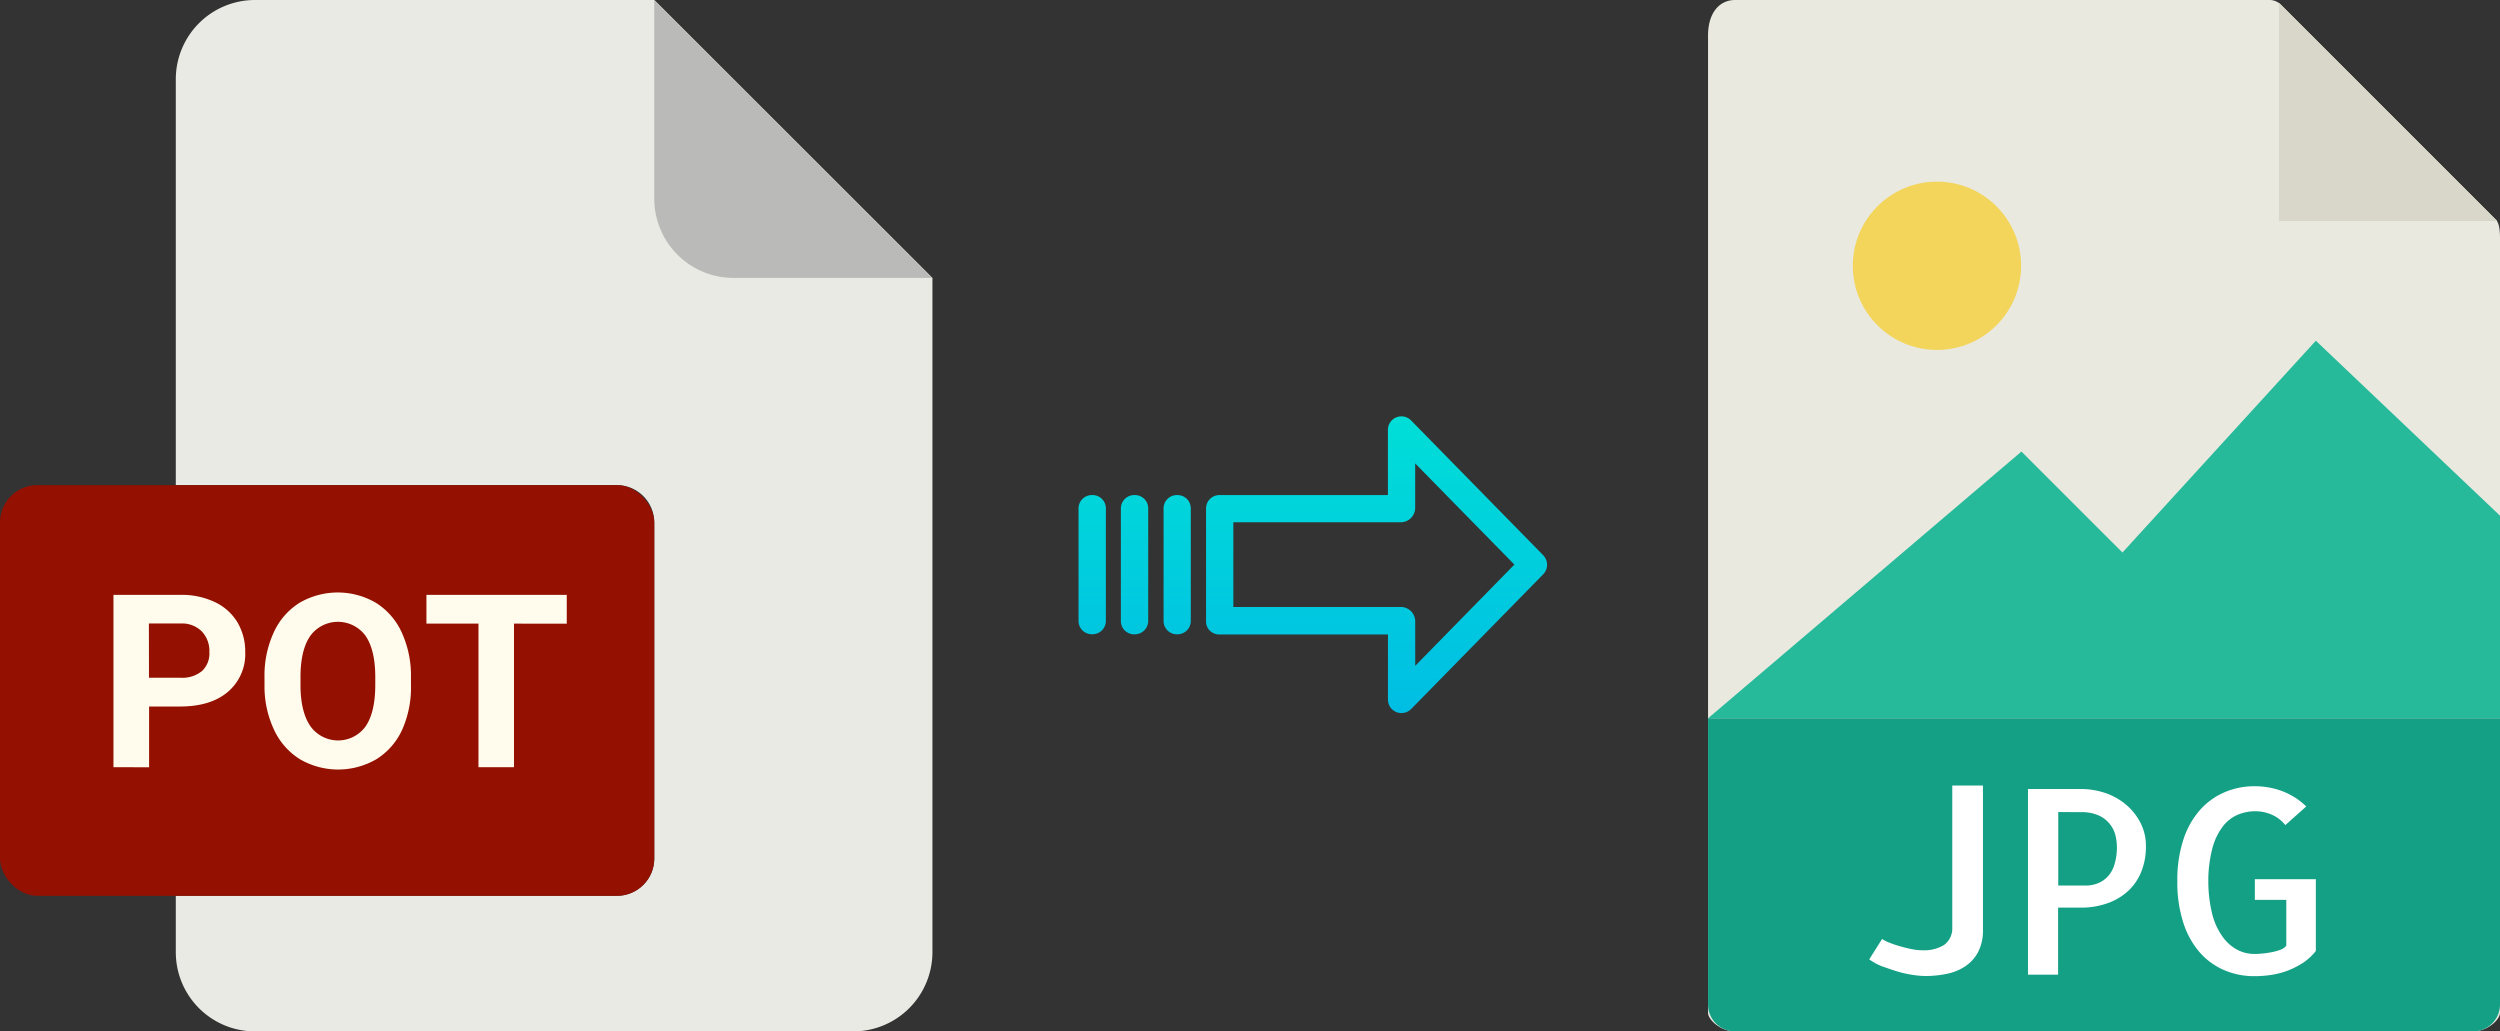
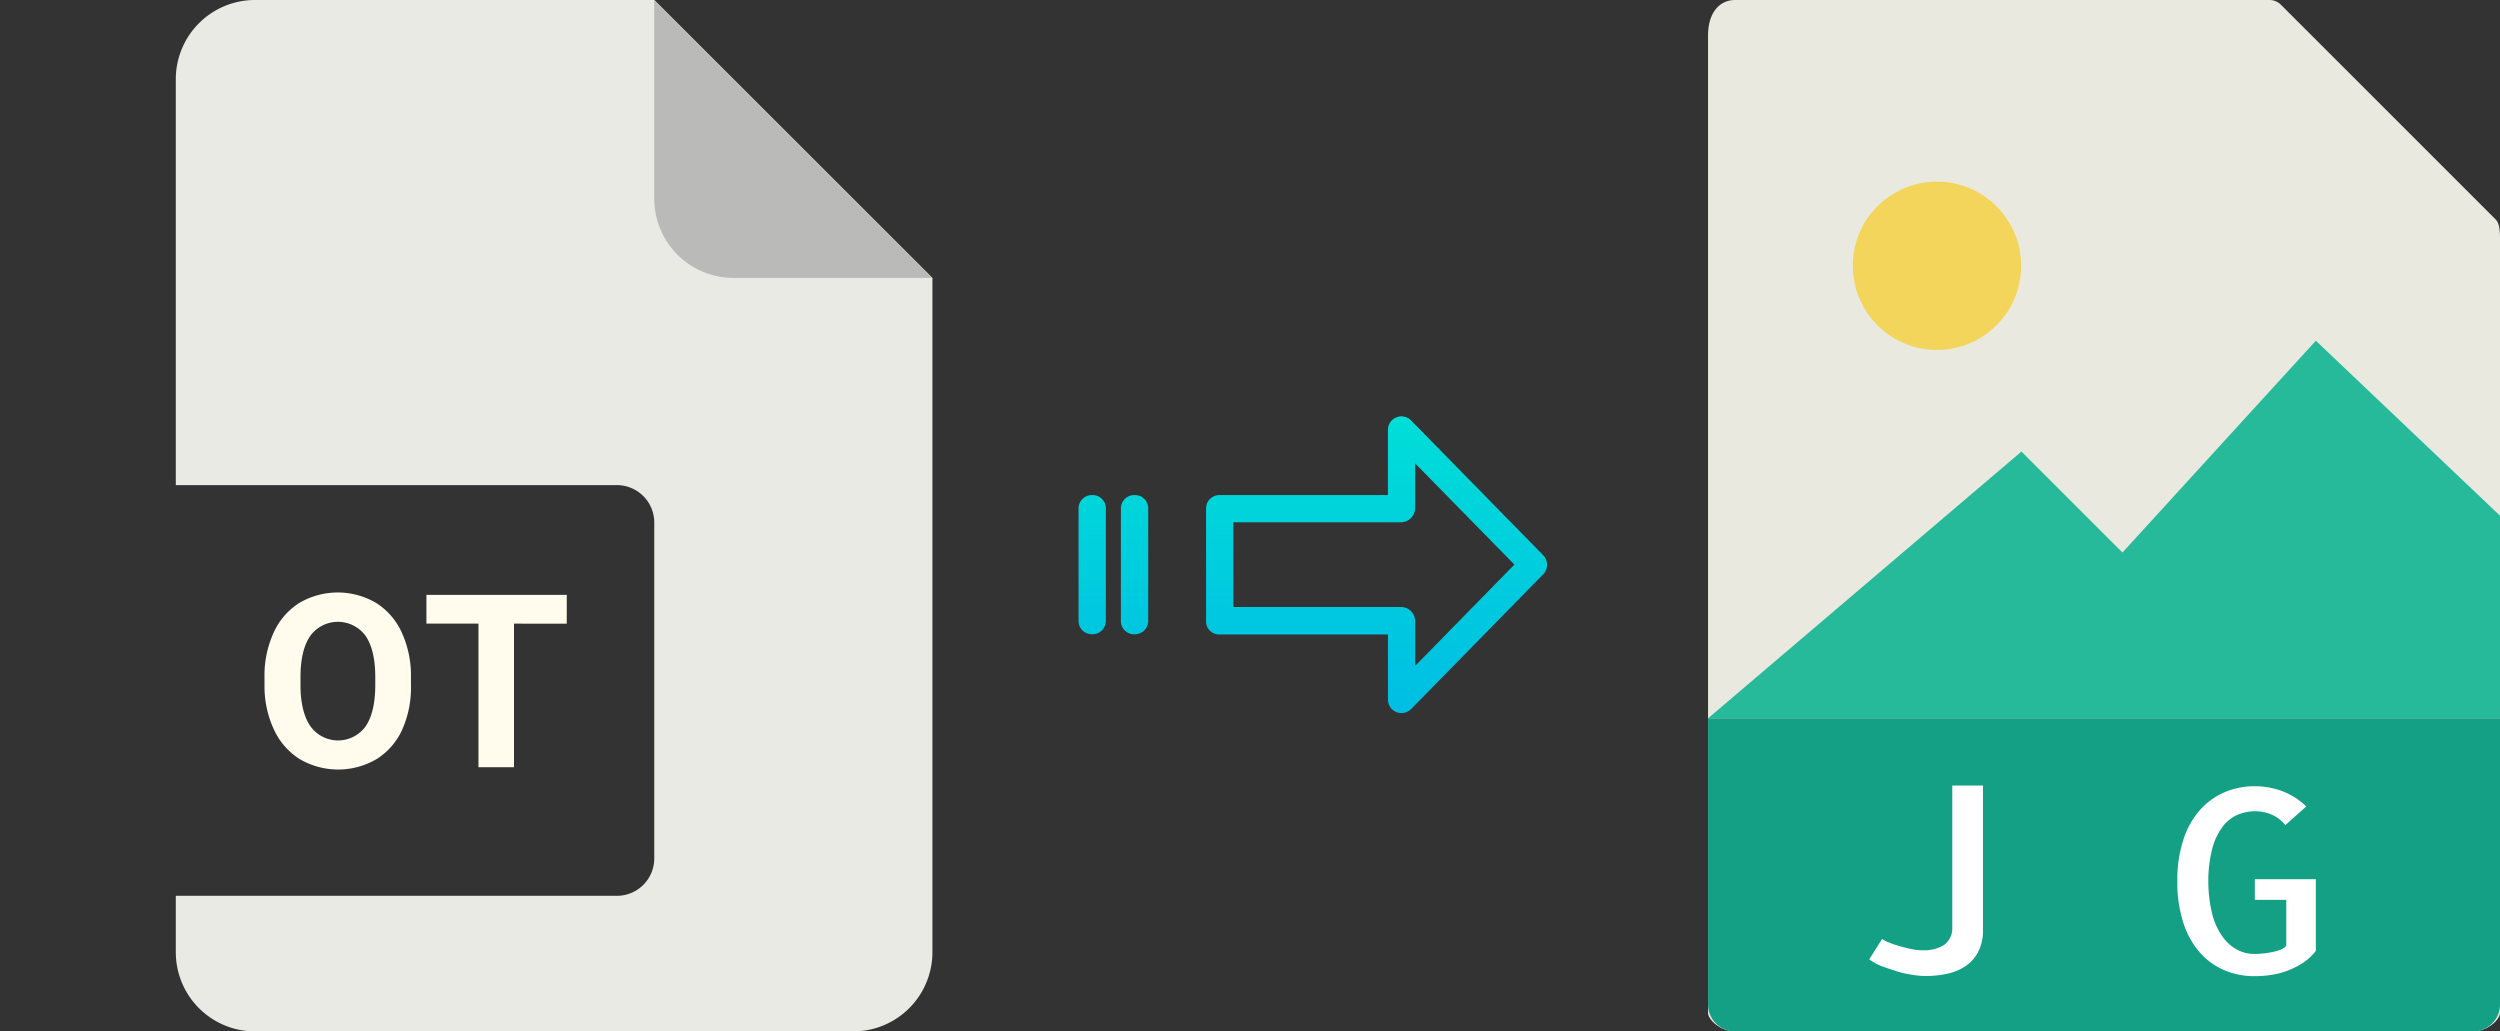
<svg xmlns="http://www.w3.org/2000/svg" xmlns:xlink="http://www.w3.org/1999/xlink" viewBox="0 0 484.78 200">
  <rect x="0" y="0" width="484.78" height="200" fill="#333333" stroke="none" />
  <defs>
    <style>.cls-1{fill:#e9e9e0;}.cls-2{fill:#d9d7ca;}.cls-3{fill:#f3d55b;}.cls-4{fill:#26b99a;}.cls-5{fill:#14a085;}.cls-6{fill:#fff;}.cls-7{fill:#eaeae4;}.cls-8{fill:#babab9;}.cls-9{fill:#941000;}.cls-10{fill:#fffcee;}.cls-11{fill:url(#linear-gradient);}.cls-12{fill:url(#linear-gradient-2);}.cls-13{fill:url(#linear-gradient-3);}.cls-14{fill:url(#linear-gradient-4);}</style>
    <linearGradient id="linear-gradient" x1="266.92" y1="135.94" x2="266.92" y2="16.74" gradientTransform="matrix(1, 0, 0, -1, 0, 186.59)" gradientUnits="userSpaceOnUse">
      <stop offset="0" stop-color="#00efd1" />
      <stop offset="1" stop-color="#00acea" />
    </linearGradient>
    <linearGradient id="linear-gradient-2" x1="228.27" y1="135.94" x2="228.27" y2="16.74" xlink:href="#linear-gradient" />
    <linearGradient id="linear-gradient-3" x1="220.02" y1="135.94" x2="220.02" y2="16.74" xlink:href="#linear-gradient" />
    <linearGradient id="linear-gradient-4" x1="211.78" y1="135.94" x2="211.78" y2="16.74" xlink:href="#linear-gradient" />
  </defs>
  <title>pot to jpg</title>
  <g id="Layer_2" data-name="Layer 2">
    <g id="JPG">
      <path class="cls-1" d="M440.08,0H336.43c-2.88,0-5.22,2.34-5.22,6.88V196.43c0,1.23,2.34,3.57,5.22,3.57H479.55c2.89,0,5.23-2.34,5.23-3.57V46.35c0-2.49-.33-3.29-.92-3.88L442.3.92A3.11,3.11,0,0,0,440.08,0Z" />
-       <polygon class="cls-2" points="441.92 0.54 441.92 42.86 484.24 42.86 441.92 0.54" />
      <circle class="cls-3" cx="375.6" cy="51.54" r="16.32" />
      <polygon class="cls-4" points="331.21 139.29 370.49 139.29 484.78 139.29 484.78 100 449.07 66.07 411.57 107.14 391.98 87.56 331.21 139.29" />
      <path class="cls-5" d="M479.55,200H336.43a5.23,5.23,0,0,1-5.22-5.23V139.29H484.78v55.48A5.23,5.23,0,0,1,479.55,200Z" />
      <path class="cls-6" d="M384.52,152.32v28a9,9,0,0,1-.93,4.27,7.61,7.61,0,0,1-2.49,2.78,10.07,10.07,0,0,1-3.59,1.47,20.58,20.58,0,0,1-4.18.42,16.65,16.65,0,0,1-2.51-.23,20.75,20.75,0,0,1-3-.68c-1-.31-2-.66-2.95-1a10.78,10.78,0,0,1-2.4-1.32l2.49-3.95a6.9,6.9,0,0,0,1.4.71c.6.24,1.26.47,2,.68s1.47.4,2.25.56a10.34,10.34,0,0,0,2.2.24,7.43,7.43,0,0,0,4.12-1,3.94,3.94,0,0,0,1.64-3.39V152.32Z" />
-       <path class="cls-6" d="M399.12,189h-5.87v-36H403.6a14.48,14.48,0,0,1,4.54.74,12.41,12.41,0,0,1,4,2.19,11.51,11.51,0,0,1,2.88,3.54,9.73,9.73,0,0,1,1.1,4.67,12.88,12.88,0,0,1-.92,4.95,10.45,10.45,0,0,1-2.59,3.74,11.62,11.62,0,0,1-4,2.34,15.24,15.24,0,0,1-5.17.83h-4.35v13Zm0-31.54v14.26h5.37a6.27,6.27,0,0,0,2.12-.37,5.28,5.28,0,0,0,1.93-1.2,5.68,5.68,0,0,0,1.41-2.31,11,11,0,0,0,.54-3.69,10,10,0,0,0-.24-2,5.77,5.77,0,0,0-3.13-3.95,7.91,7.91,0,0,0-3.61-.71Z" />
      <path class="cls-6" d="M449.07,170.49V184.4a10.58,10.58,0,0,1-2.52,2.32,15.34,15.34,0,0,1-6.1,2.32,21.12,21.12,0,0,1-3.25.25,14.64,14.64,0,0,1-5.93-1.18,13.25,13.25,0,0,1-4.74-3.46,16.36,16.36,0,0,1-3.17-5.76,25.38,25.38,0,0,1-1.15-8,25.05,25.05,0,0,1,1.15-8,16.26,16.26,0,0,1,3.17-5.74,13.56,13.56,0,0,1,4.76-3.49,14.59,14.59,0,0,1,5.91-1.2,15.14,15.14,0,0,1,5.47,1,13.48,13.48,0,0,1,4.54,2.92L443.15,160a6.87,6.87,0,0,0-2.68-2.05,8.08,8.08,0,0,0-3.13-.64,8.77,8.77,0,0,0-3.44.69A7.3,7.3,0,0,0,431,160.3a12,12,0,0,0-2,4.23,24.64,24.64,0,0,0-.78,6.34,26.46,26.46,0,0,0,.75,6.35,12.83,12.83,0,0,0,2,4.39,8.23,8.23,0,0,0,2.83,2.54,7,7,0,0,0,3.34.83c.36,0,.84,0,1.44-.07a16.06,16.06,0,0,0,1.81-.25,10.72,10.72,0,0,0,1.73-.46,2.45,2.45,0,0,0,1.22-.83v-8.88h-6.1v-4h11.92Z" />
    </g>
    <g id="Layer_2-2" data-name="Layer 2">
      <path class="cls-7" d="M119.62,173.71H34.09v10.93A15.36,15.36,0,0,0,49.45,200h116a15.37,15.37,0,0,0,15.36-15.36V53.89L126.87,0H49.45A15.36,15.36,0,0,0,34.09,15.36V94.07h85.53a7.25,7.25,0,0,1,7.25,7.24h0v65.16A7.25,7.25,0,0,1,119.62,173.71Z" />
      <path class="cls-8" d="M180.76,53.89,126.87,0V38.53a15.36,15.36,0,0,0,15.36,15.36h38.53Z" />
-       <rect class="cls-9" y="94.07" width="126.87" height="79.64" rx="7.24" />
-       <path class="cls-10" d="M22,148.77V115.35H35a15,15,0,0,1,6.62,1.38,10.17,10.17,0,0,1,4.4,3.91,11,11,0,0,1,1.53,5.77,9.6,9.6,0,0,1-3.36,7.75Q40.85,137,34.91,137h-6v11.78Zm6.89-17.35H35a6,6,0,0,0,4.16-1.29,4.65,4.65,0,0,0,1.44-3.67,5.48,5.48,0,0,0-1.45-4,5.38,5.38,0,0,0-4-1.56H28.87Z" />
      <path class="cls-10" d="M51.29,131.35a20,20,0,0,1,1.78-8.69,13.2,13.2,0,0,1,5-5.76,14.7,14.7,0,0,1,14.84,0,13.26,13.26,0,0,1,5,5.76,20.1,20.1,0,0,1,1.78,8.67v1.49A20.06,20.06,0,0,1,78,141.47a13.1,13.1,0,0,1-5,5.74,14.74,14.74,0,0,1-14.86,0,13.32,13.32,0,0,1-5-5.7A19.74,19.74,0,0,1,51.29,133Zm8.86,9.41a6.59,6.59,0,0,0,10.74.1q1.86-2.72,1.88-7.93V131.3q0-5.25-1.88-8a6.64,6.64,0,0,0-10.72,0c-1.25,1.8-1.89,4.43-1.9,7.91v1.63C58.27,136.23,58.89,138.88,60.15,140.76Z" />
      <path class="cls-10" d="M82.69,120.93v-5.58H109.9v5.58H99.67v27.84H92.78V120.93Z" />
    </g>
    <g id="Layer_3" data-name="Layer 3">
      <path class="cls-11" d="M273.62,81.52a2.62,2.62,0,0,0-4.49,1.86V96H236.52a2.6,2.6,0,0,0-2.65,2.54v22a2.46,2.46,0,0,0,.77,1.79,2.57,2.57,0,0,0,1.88.7h32.62v12.59a2.63,2.63,0,0,0,1.62,2.46,2.57,2.57,0,0,0,1,.19,2.64,2.64,0,0,0,1.89-.79l25.59-26.11a2.65,2.65,0,0,0,0-3.71Zm.81,47.59v-8.63a2.8,2.8,0,0,0-2.7-2.78H239.16V101.27h32.56a2.8,2.8,0,0,0,2.7-2.78V89.86l19.24,19.62Z" />
-       <path class="cls-12" d="M228.28,96h0a2.59,2.59,0,0,0-2.65,2.54v0l0,21.89A2.58,2.58,0,0,0,228.2,123h.06a2.59,2.59,0,0,0,2.65-2.54v0l0-21.89A2.58,2.58,0,0,0,228.34,96Z" />
-       <path class="cls-13" d="M220,96h0a2.6,2.6,0,0,0-2.65,2.54v21.93A2.56,2.56,0,0,0,220,123H220a2.6,2.6,0,0,0,2.65-2.54V98.53A2.57,2.57,0,0,0,220.1,96Z" />
+       <path class="cls-13" d="M220,96a2.6,2.6,0,0,0-2.65,2.54v21.93A2.56,2.56,0,0,0,220,123H220a2.6,2.6,0,0,0,2.65-2.54V98.53A2.57,2.57,0,0,0,220.1,96Z" />
      <path class="cls-14" d="M211.79,96h0a2.59,2.59,0,0,0-2.65,2.54v0l0,21.89a2.58,2.58,0,0,0,2.59,2.56h.06a2.59,2.59,0,0,0,2.65-2.54v0l0-21.89A2.58,2.58,0,0,0,211.85,96Z" />
    </g>
  </g>
</svg>